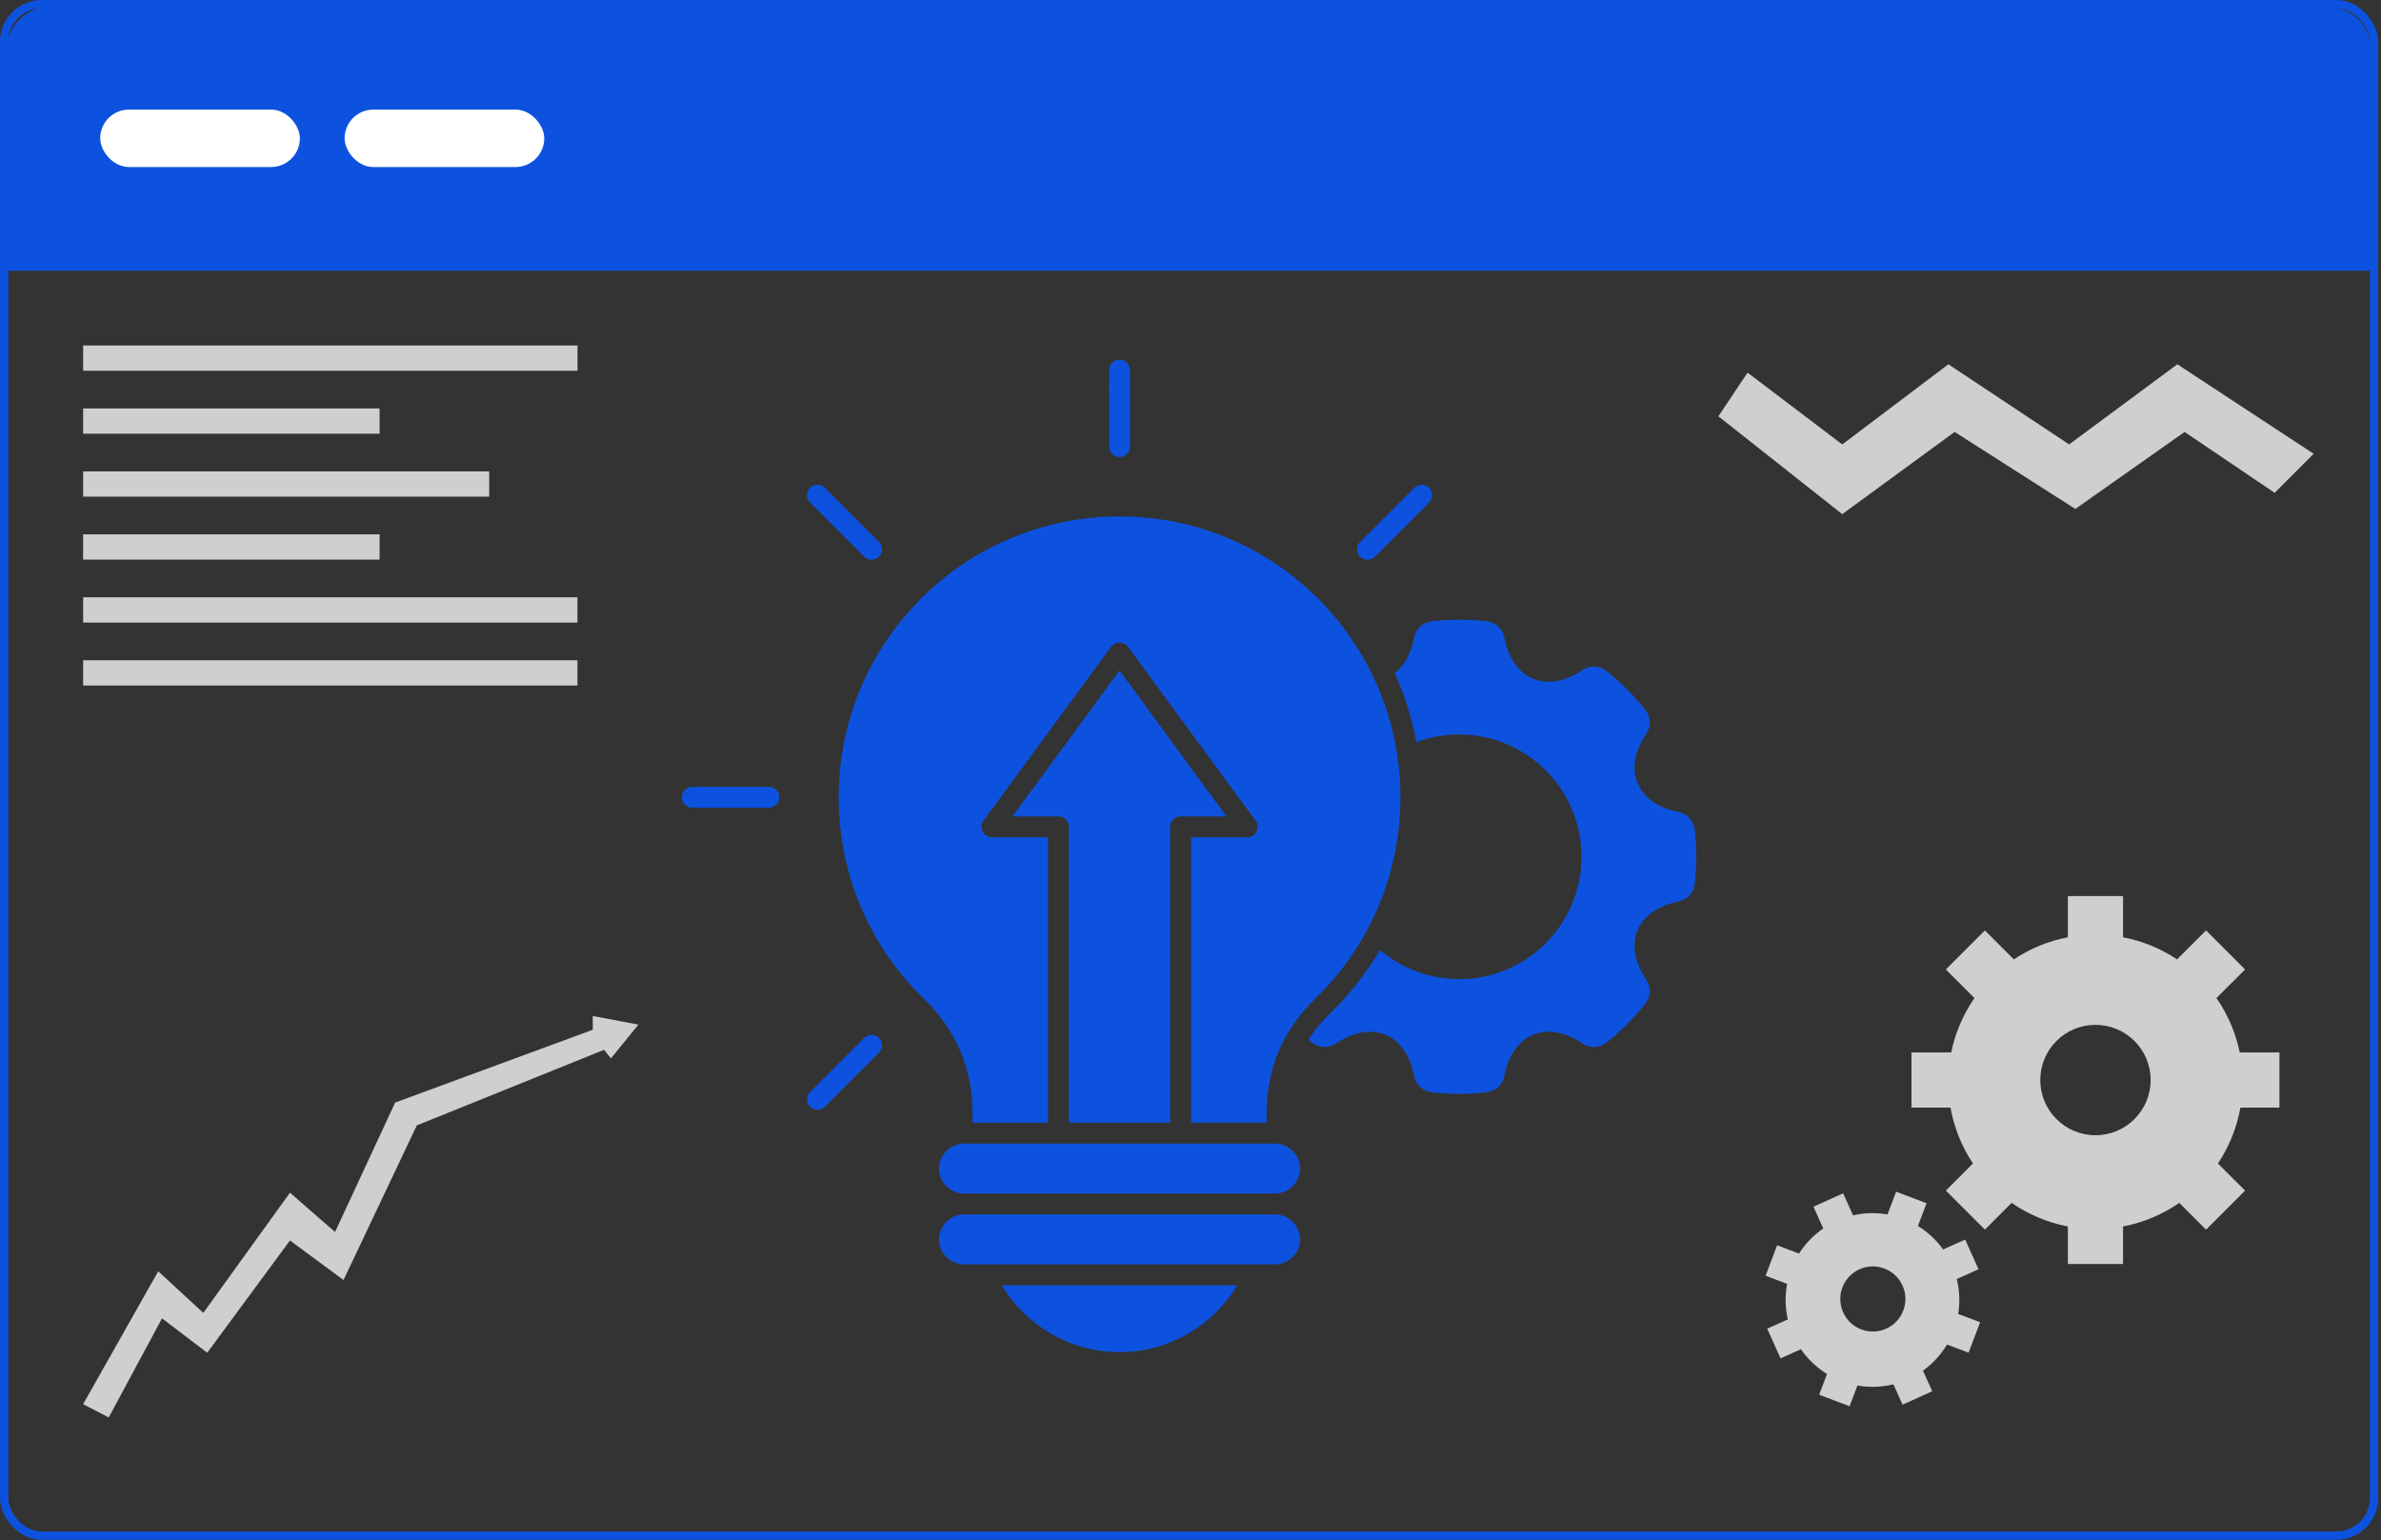
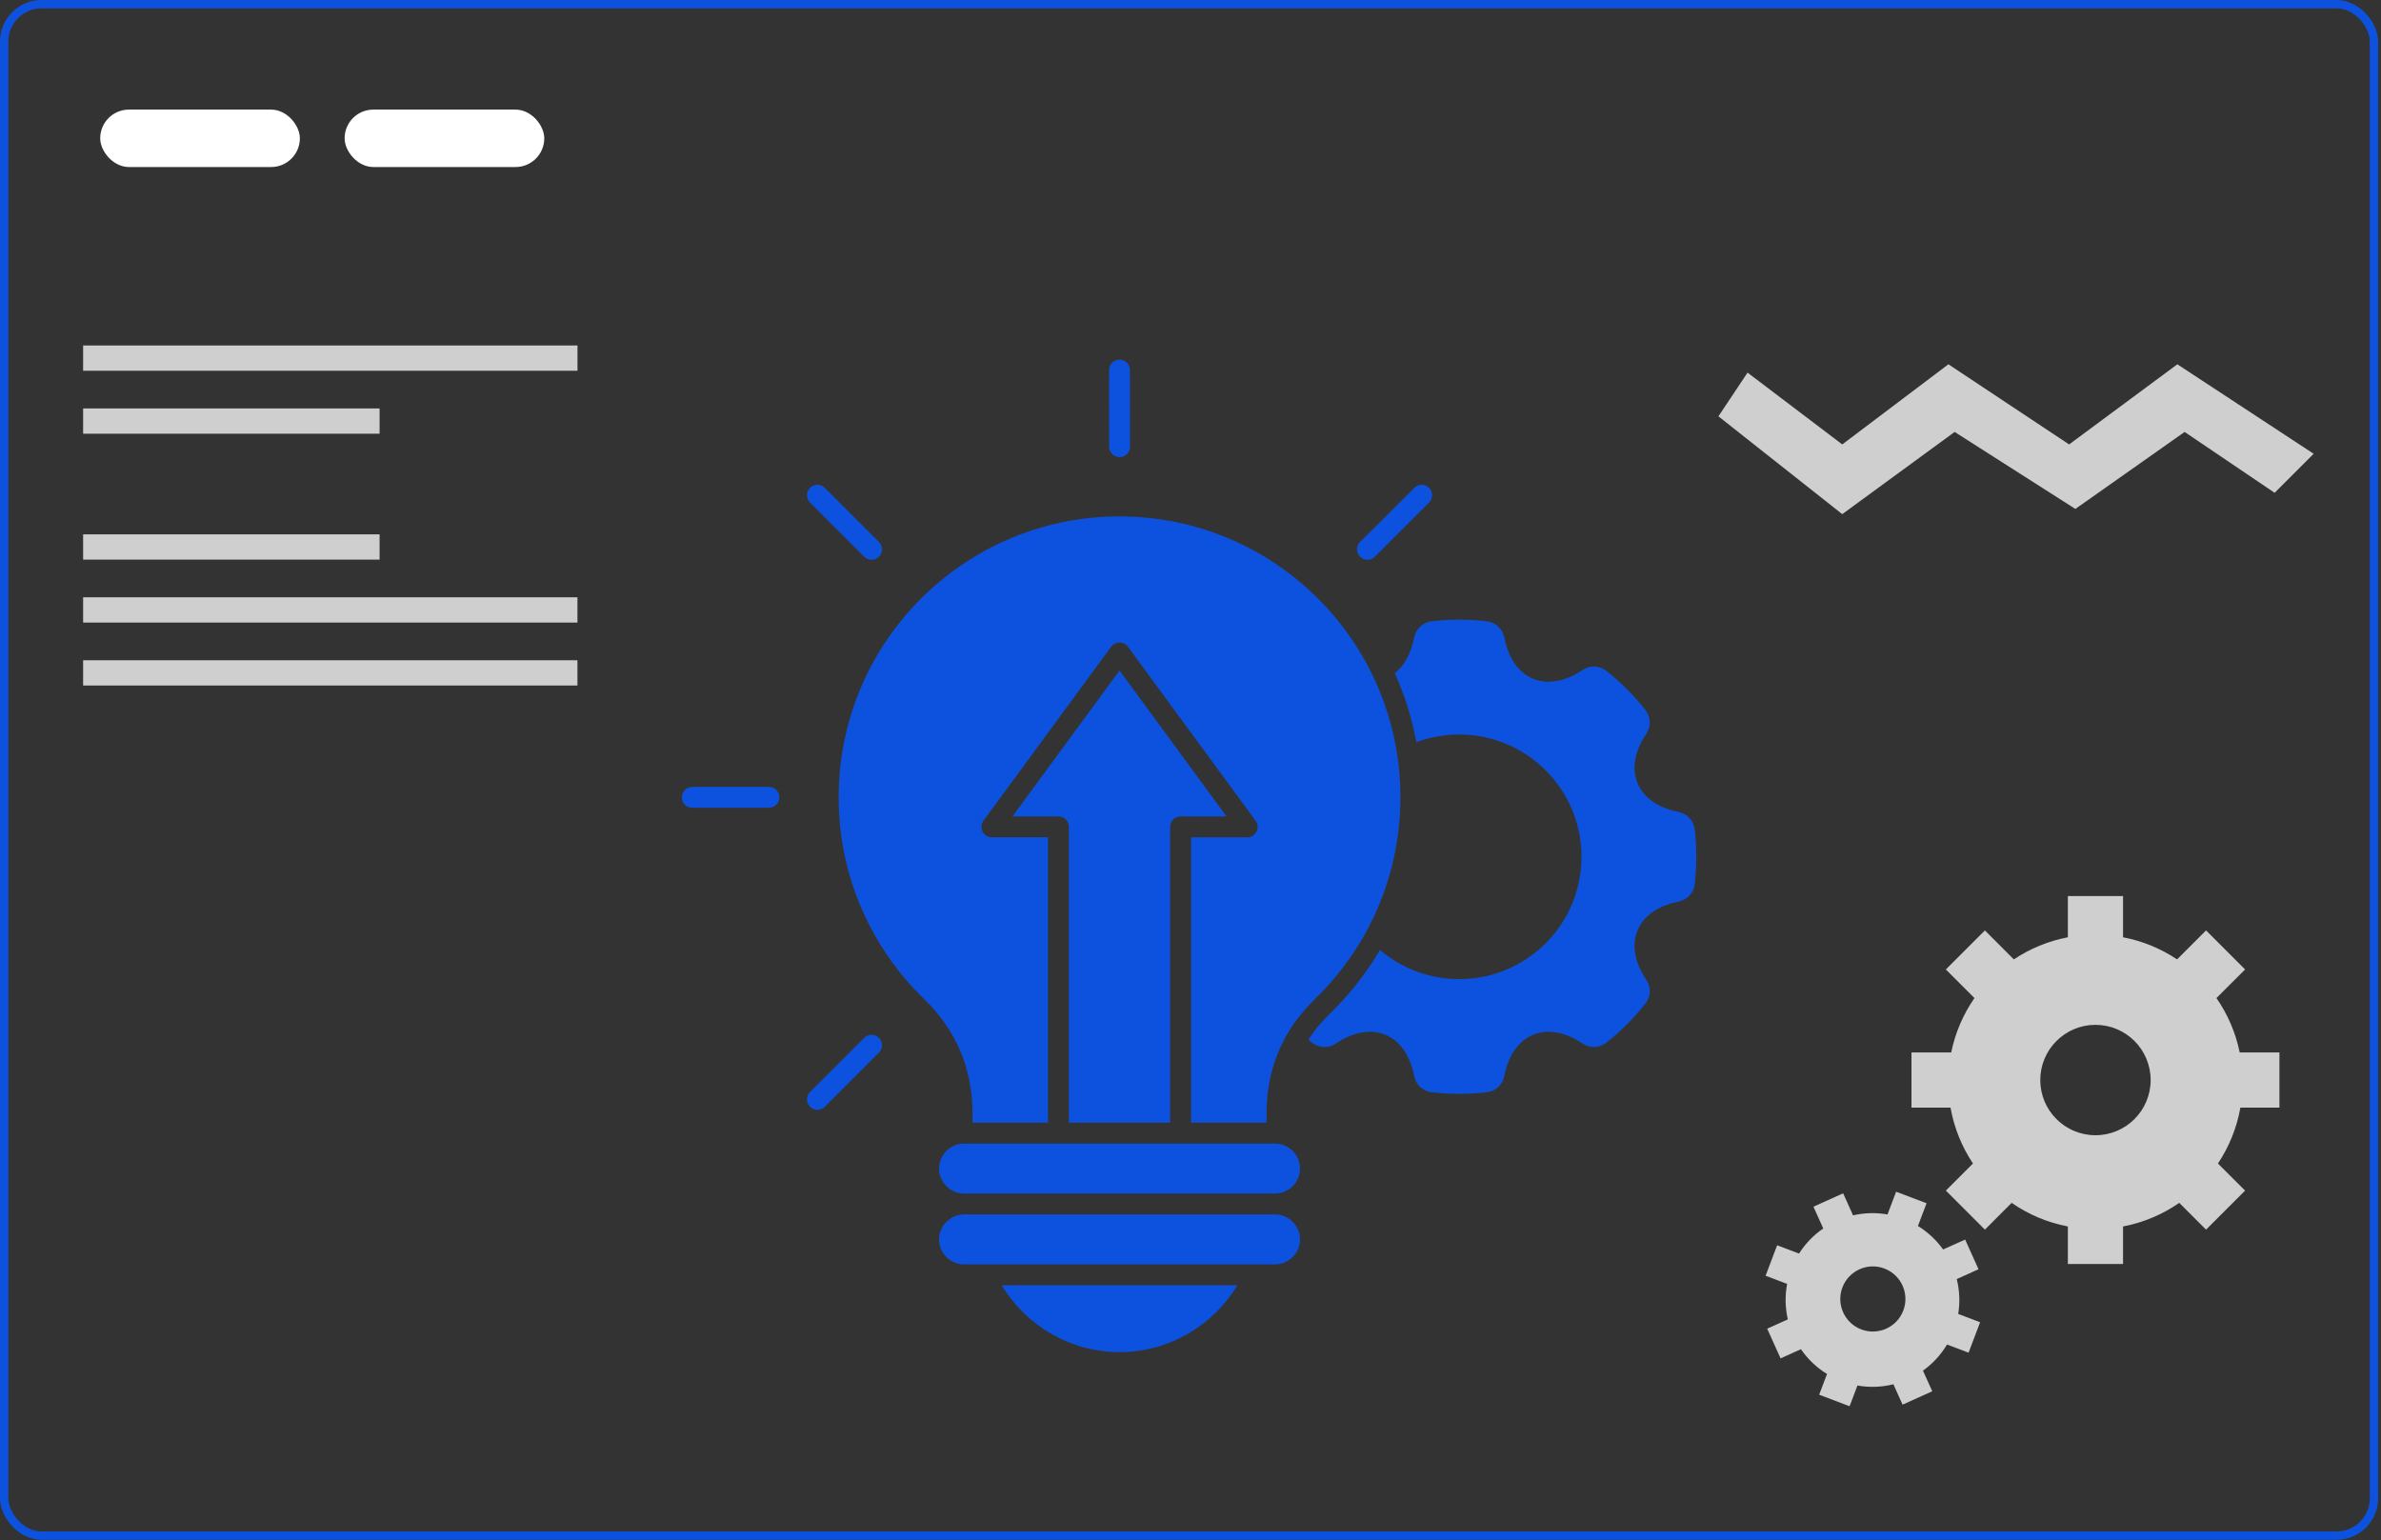
<svg xmlns="http://www.w3.org/2000/svg" width="572" height="370" viewBox="0 0 572 370" fill="none">
  <rect x="0" y="0" width="572" height="370" fill="#333333" stroke="none" />
  <rect x="1" y="1" width="569.315" height="367.924" rx="9" stroke="#0D52DE" stroke-width="2" />
-   <path d="M1.726 11.749C1.726 6.226 6.203 1.749 11.726 1.749H559.52C565.043 1.749 569.52 6.226 569.52 11.749V65.044H1.726V11.749Z" fill="#0D52DE" />
  <rect x="24.073" y="26.332" width="47.964" height="13.795" rx="6.897" fill="white" />
  <rect x="82.788" y="26.332" width="47.964" height="13.795" rx="6.897" fill="white" />
  <path fill-rule="evenodd" clip-rule="evenodd" d="M268.952 124.065C306.214 124.065 336.427 154.278 336.427 191.54C336.427 210.558 328.559 227.731 315.906 239.997C308.182 247.478 304.27 256.728 304.27 267.48V269.701H286.136V201.164H299.618C301.773 201.164 302.889 198.634 301.541 197.032L270.974 155.381C269.946 153.989 267.869 154.033 266.896 155.425L236.265 197.163C235.038 198.832 236.276 201.164 238.287 201.153H251.768V269.709H233.634V267.488C233.634 256.736 229.712 247.487 221.998 240.005C209.345 227.74 201.477 210.568 201.477 191.549C201.477 154.275 231.689 124.065 268.952 124.065ZM207.609 249.333L194.602 262.339C193.619 263.323 193.619 264.914 194.602 265.886C195.586 266.87 197.177 266.87 198.15 265.886L211.156 252.88C212.14 251.896 212.14 250.305 211.156 249.333C210.173 248.36 208.581 248.36 207.609 249.333ZM184.712 189.031C186.105 189.031 187.221 190.158 187.221 191.54C187.221 192.932 186.094 194.048 184.712 194.048L166.313 194.059C164.921 194.059 163.805 192.932 163.805 191.551C163.805 190.158 164.932 189.042 166.313 189.042L184.712 189.031ZM211.156 130.198L198.15 117.191C197.166 116.208 195.575 116.208 194.602 117.191C193.619 118.175 193.619 119.766 194.602 120.739L207.609 133.745C208.593 134.729 210.184 134.729 211.156 133.745C212.14 132.773 212.14 131.181 211.156 130.198ZM271.469 107.301C271.469 108.693 270.342 109.81 268.961 109.81C267.568 109.81 266.452 108.682 266.452 107.301L266.441 88.902C266.441 87.51 267.568 86.394 268.95 86.394C270.342 86.394 271.458 87.521 271.458 88.902L271.469 107.301ZM330.302 133.745L343.309 120.739C344.292 119.755 344.292 118.164 343.309 117.191C342.325 116.208 340.734 116.208 339.762 117.191L326.744 130.198C325.761 131.181 325.761 132.773 326.744 133.745C327.728 134.729 329.319 134.729 330.302 133.745ZM306.312 274.739H231.6C229.953 274.739 228.45 275.413 227.367 276.507C226.284 277.59 225.599 279.093 225.599 280.739C225.599 282.386 226.273 283.889 227.367 284.972C228.45 286.055 229.953 286.74 231.6 286.74L306.312 286.729C307.958 286.729 309.461 286.055 310.544 284.961C311.627 283.878 312.312 282.375 312.312 280.728C312.312 279.082 311.638 277.579 310.544 276.496C309.45 275.413 307.958 274.739 306.312 274.739ZM306.312 291.757H231.6C229.953 291.757 228.45 292.431 227.367 293.525C226.284 294.608 225.599 296.111 225.599 297.757C225.599 299.404 226.273 300.907 227.367 301.99C228.45 303.072 229.953 303.758 231.6 303.758L306.312 303.747C307.958 303.747 309.461 303.072 310.544 301.978C311.627 300.896 312.312 299.393 312.312 297.746C312.312 296.1 311.638 294.597 310.544 293.514C309.45 292.431 307.958 291.757 306.312 291.757ZM350.548 176.455C366.781 176.455 379.932 189.616 379.932 205.839C379.932 222.073 366.771 235.223 350.548 235.223C343.276 235.223 336.635 232.582 331.507 228.217C328.225 233.809 324.17 238.992 319.407 243.6C317.418 245.533 315.716 247.589 314.313 249.766C314.6 249.998 314.888 250.23 315.175 250.462C316.877 251.81 319.164 251.899 320.965 250.683C324.932 247.998 329.176 247.092 332.812 248.594C336.447 250.097 338.812 253.744 339.718 258.463C340.127 260.595 341.807 262.153 343.961 262.408C348.338 262.916 352.769 262.916 357.156 262.408C359.311 262.153 360.991 260.595 361.399 258.463C362.305 253.744 364.67 250.108 368.306 248.594C371.942 247.092 376.185 247.998 380.152 250.683C381.953 251.899 384.241 251.81 385.943 250.462C389.401 247.721 392.529 244.583 395.269 241.113C396.617 239.411 396.695 237.135 395.479 235.334C392.794 231.367 391.899 227.134 393.402 223.499C394.905 219.874 398.518 217.52 403.215 216.603C405.347 216.183 406.895 214.515 407.138 212.349C407.635 208.017 407.635 203.63 407.138 199.298C406.894 197.143 405.336 195.463 403.215 195.055C398.529 194.137 394.905 191.784 393.402 188.159C391.899 184.523 392.794 180.291 395.479 176.324C396.695 174.523 396.606 172.246 395.269 170.544C392.529 167.074 389.401 163.947 385.943 161.196C384.241 159.847 381.953 159.759 380.152 160.975C376.185 163.66 371.942 164.566 368.306 163.063C364.67 161.56 362.305 157.914 361.399 153.195C360.99 151.062 359.311 149.504 357.156 149.25C352.78 148.742 348.349 148.742 343.961 149.25C341.807 149.504 340.127 151.051 339.718 153.195C339.022 156.842 337.442 159.859 335.077 161.726C337.431 166.953 339.188 172.5 340.26 178.291C343.453 177.119 346.923 176.455 350.548 176.455ZM281.106 269.711V198.645C281.106 197.253 282.233 196.137 283.614 196.137H294.654L268.95 161.095L243.236 196.137H254.275C255.668 196.137 256.784 197.264 256.784 198.645V269.711H281.106ZM297.262 308.776C291.46 318.378 280.929 324.832 268.95 324.832C256.982 324.832 246.44 318.379 240.638 308.776H297.262Z" fill="#0D52DE" />
  <path d="M419.824 89.518L412.824 100.018L442.574 123.518L469.574 103.768L498.574 122.268L524.824 103.768L546.449 118.393L555.824 109.018L523.074 87.518L497.074 106.768L468.074 87.518L442.574 106.768L419.824 89.518Z" fill="#CFCFCF" />
-   <path d="M38.014 305.413L19.969 337.339L26.121 340.524L38.915 316.725L49.783 324.979L69.663 298.015L82.524 307.508L100.132 270.364L145.117 252.205L146.768 254.269L153.371 246.152L142.4 244.089V247.39L94.927 264.88L80.49 295.973L69.663 286.534L48.841 315.407L38.014 305.413Z" fill="#CFCFCF" />
  <path d="M510.031 225.175C514.759 226.071 519.152 227.907 523.011 230.485L529.972 223.524L539.346 232.903L532.467 239.776C535.153 243.64 537.082 248.065 538.055 252.839H547.598V266.097H538.219C537.355 270.995 535.482 275.538 532.827 279.519L539.346 286.033L529.972 295.412L523.536 288.975C519.554 291.738 514.975 293.703 510.031 294.645V303.664H496.773V294.645C491.829 293.704 487.255 291.738 483.268 288.975L476.842 295.406L467.463 286.027L473.976 279.514C471.321 275.537 469.449 270.989 468.584 266.096H459.205V252.838H468.754C469.721 248.064 471.656 243.639 474.336 239.775L467.462 232.907L476.842 223.528L483.792 230.484C487.651 227.906 492.05 226.069 496.773 225.174V215.271H510.03L510.031 225.175ZM503.404 246.208C496.083 246.208 490.146 252.145 490.146 259.471C490.146 266.792 496.084 272.728 503.404 272.728C510.725 272.728 516.662 266.791 516.662 259.471C516.662 252.145 510.725 246.208 503.404 246.208Z" fill="#CFCFCF" />
  <path d="M460.754 294.533C463.177 296.02 465.214 297.949 466.804 300.177L472.098 297.795L475.308 304.926L470.081 307.282C470.75 309.973 470.894 312.818 470.431 315.658L475.694 317.654L472.921 324.965L467.745 323.005C466.248 325.526 464.262 327.645 461.963 329.282L464.195 334.241L457.065 337.451L454.863 332.559C452.084 333.248 449.147 333.377 446.224 332.857L444.336 337.837L437.025 335.064L438.914 330.084C436.382 328.536 434.268 326.493 432.647 324.132L427.754 326.339L424.544 319.203L429.499 316.97C428.866 314.223 428.783 311.321 429.329 308.44L424.158 306.48L426.931 299.164L432.194 301.16C433.728 298.731 435.719 296.694 438.008 295.125L435.657 289.898L442.788 286.682L445.17 291.976C447.84 291.359 450.644 291.266 453.443 291.76L455.511 286.296L462.827 289.069L460.754 294.533ZM452.697 304.751C448.658 303.218 444.141 305.255 442.613 309.294C441.08 313.332 443.112 317.85 447.151 319.383C451.194 320.911 455.707 318.879 457.24 314.84C458.773 310.801 456.741 306.284 452.697 304.751Z" fill="#CFCFCF" />
  <path d="M19.969 98.124H91.192V104.194H19.969V98.124Z" fill="#CFCFCF" />
  <path d="M19.969 143.495H138.723V149.565H19.969V143.495Z" fill="#CFCFCF" />
-   <path d="M19.969 113.248H117.527V119.317H19.969V113.248Z" fill="#CFCFCF" />
  <path d="M19.969 158.619H138.723V164.688H19.969V158.619Z" fill="#CFCFCF" />
  <path d="M19.969 82.999H138.735V89.069H19.969V82.999Z" fill="#CFCFCF" />
-   <path d="M19.969 128.371H91.192V134.44H19.969V128.371Z" fill="#CFCFCF" />
+   <path d="M19.969 128.371H91.192V134.44H19.969Z" fill="#CFCFCF" />
</svg>